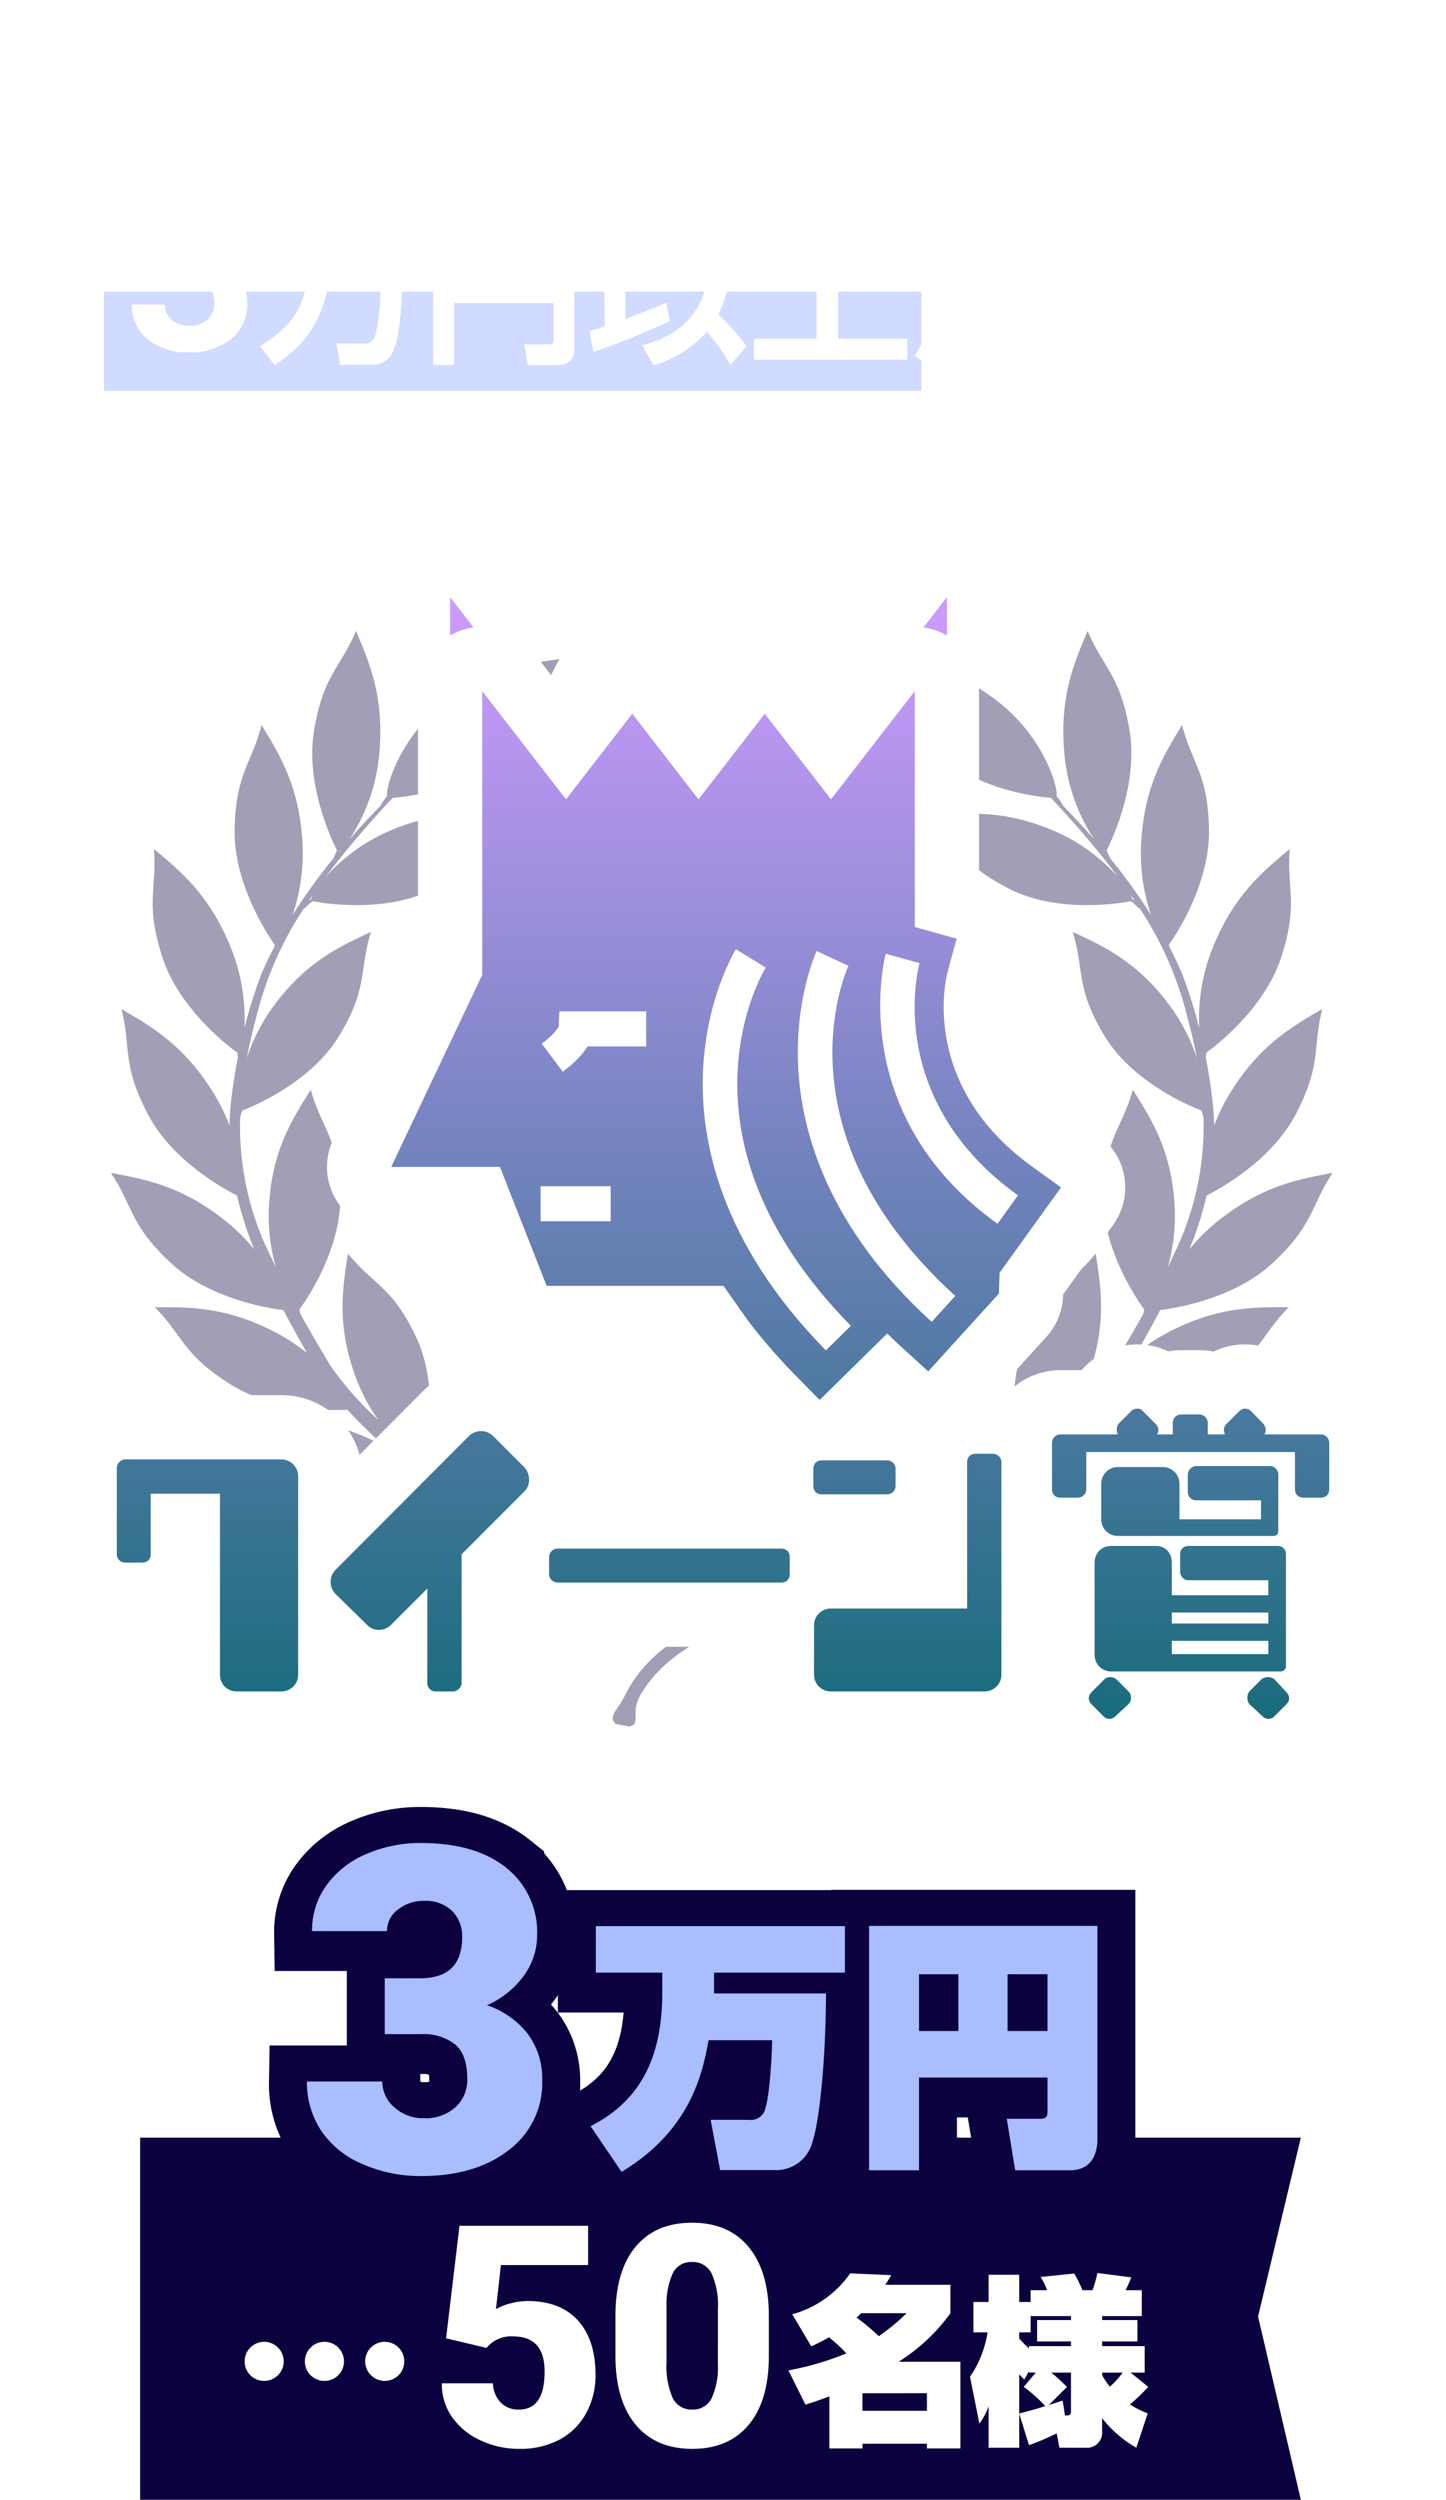
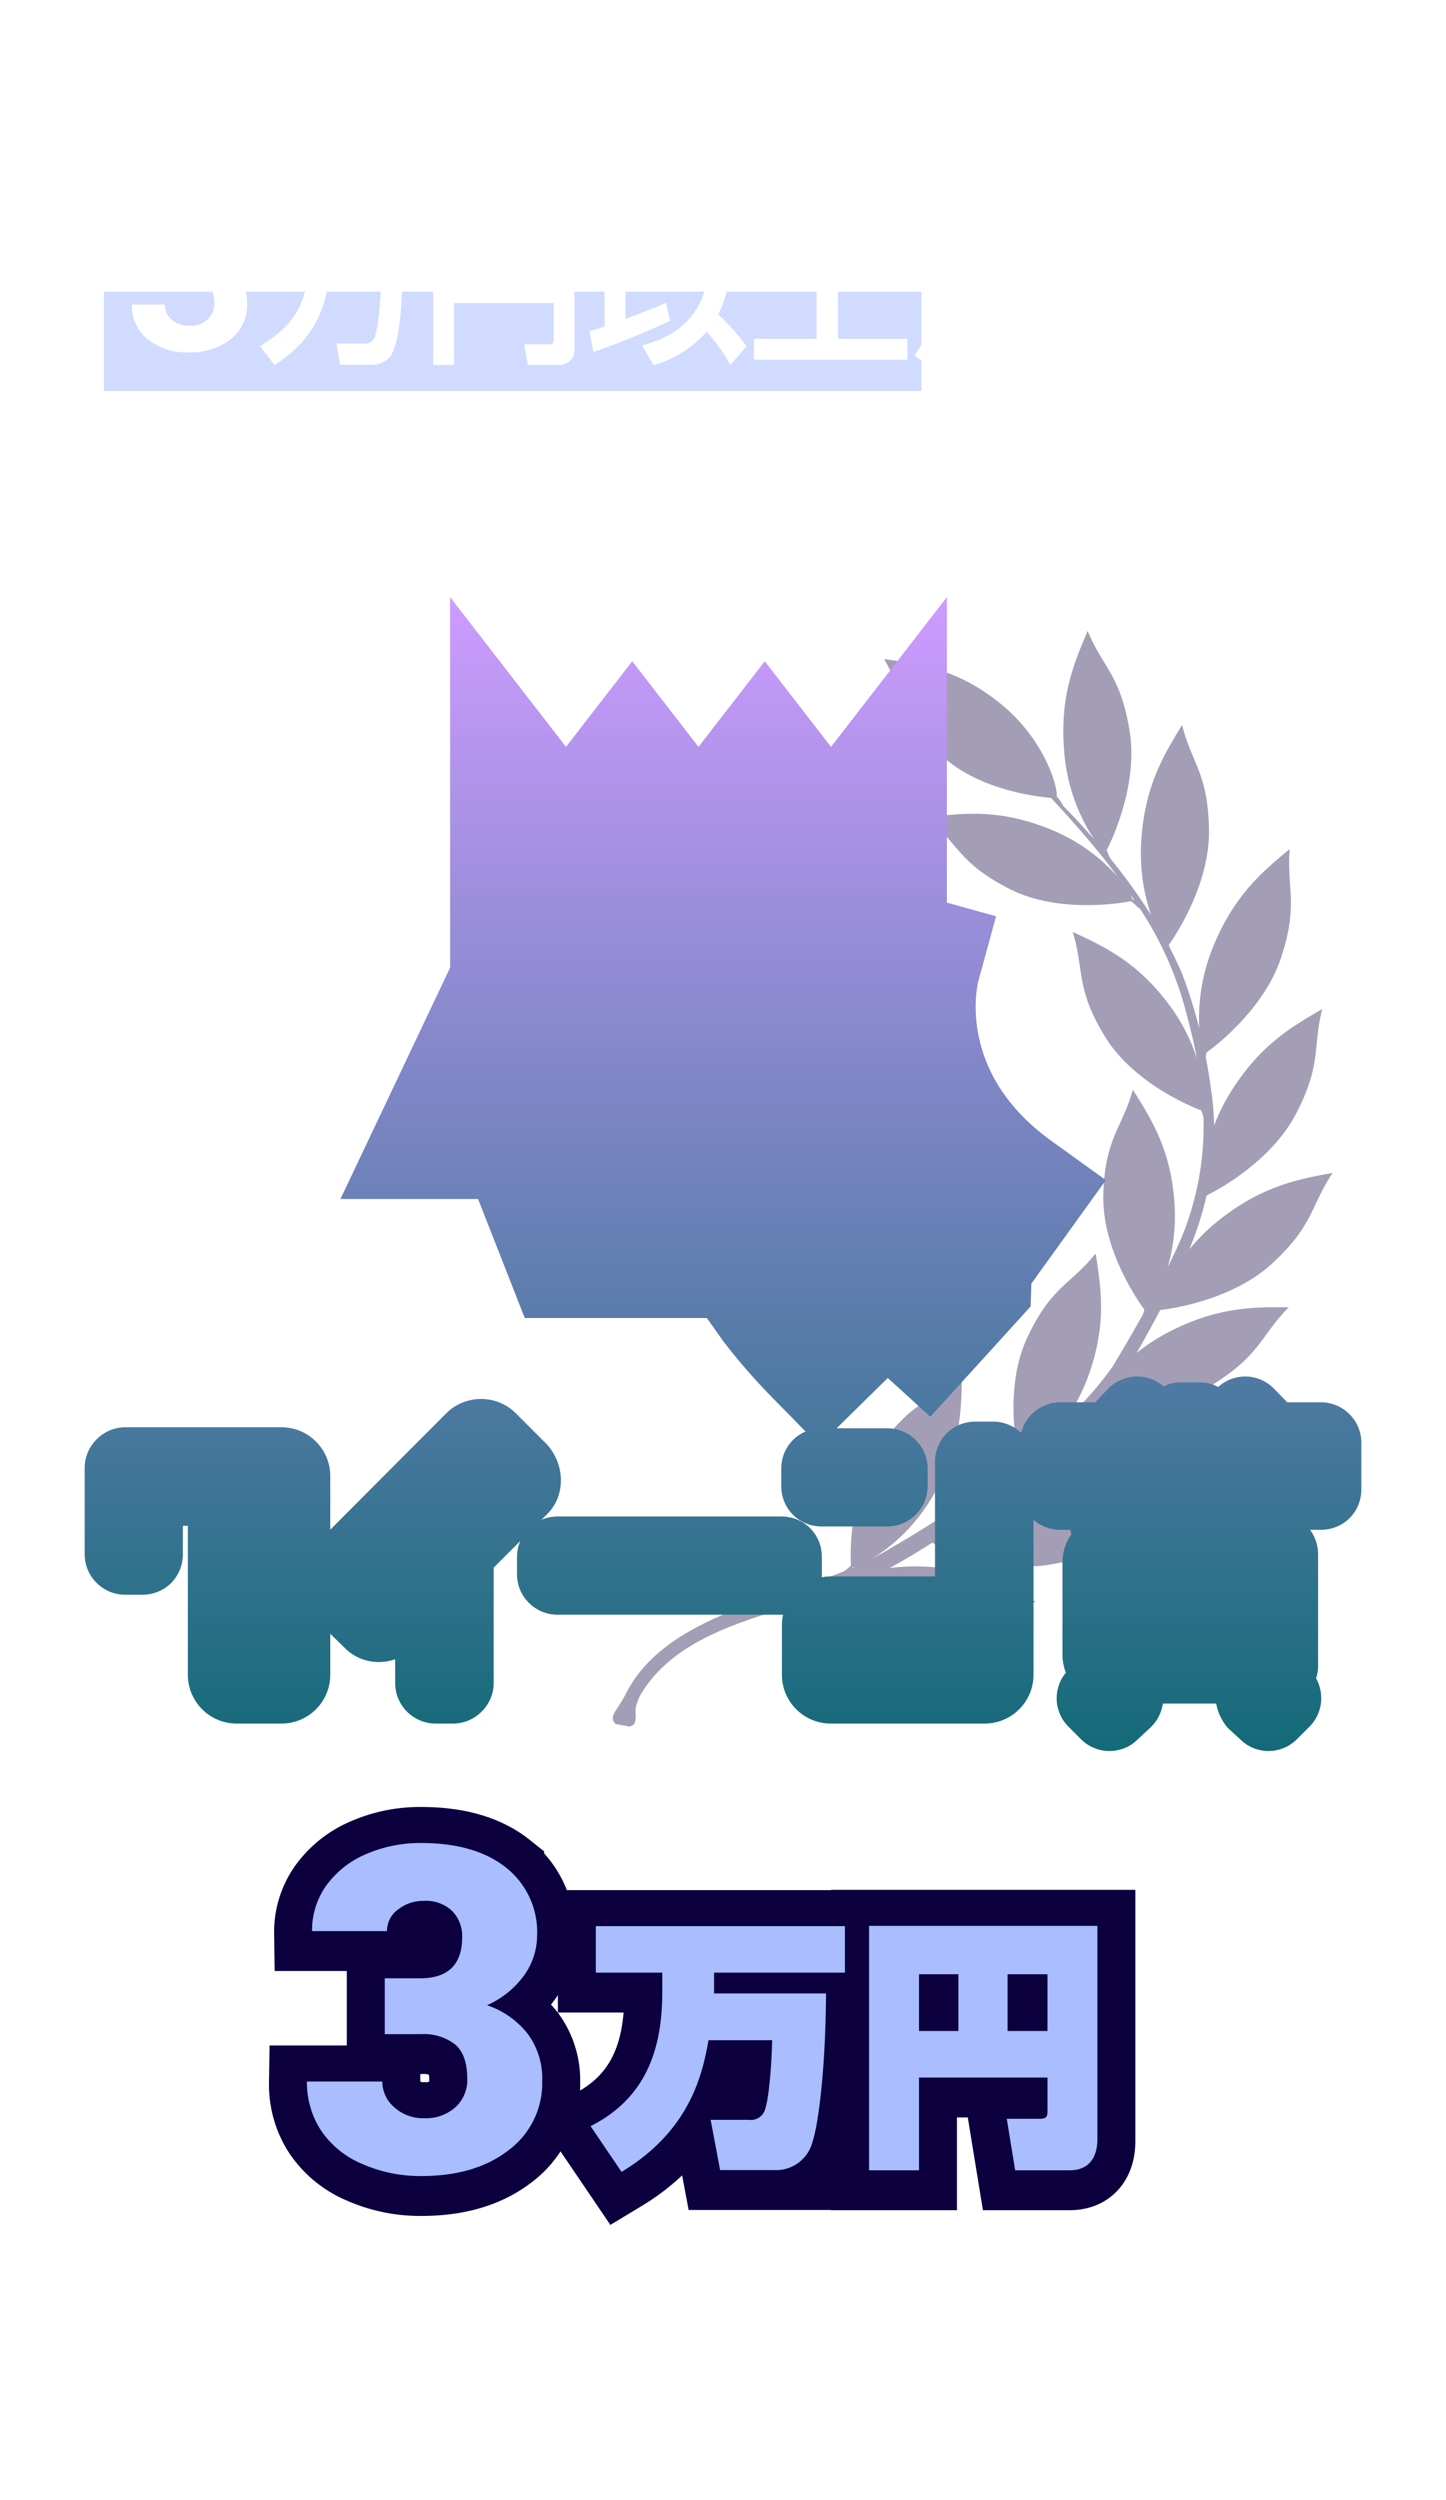
<svg xmlns="http://www.w3.org/2000/svg" width="247.651" height="428" viewBox="0 0 247.651 428">
  <defs>
    <linearGradient id="linear-gradient" x1="0.5" x2="0.5" y2="1" gradientUnits="objectBoundingBox">
      <stop offset="0" stop-color="#cd9bff" />
      <stop offset="1" stop-color="#146a78" />
    </linearGradient>
    <filter id="合体_5" x="0" y="98.328" width="247.651" height="215.976" filterUnits="userSpaceOnUse">
      <feOffset dy="3" input="SourceAlpha" />
      <feGaussianBlur stdDeviation="3" result="blur" />
      <feFlood flood-opacity="0.161" />
      <feComposite operator="in" in2="blur" />
      <feComposite in="SourceGraphic" />
    </filter>
  </defs>
  <g id="pre3" transform="translate(1083.811 -1868.643)">
    <rect id="長方形_43" data-name="長方形 43" width="140" height="17" transform="translate(-1066 1918.583)" fill="#a9bdff" opacity="0.54" />
    <path id="パス_634" data-name="パス 634" d="M-39.9-15.232a31.913,31.913,0,0,0,4.34-2.212,24.99,24.99,0,0,0,3.752,3,61.055,61.055,0,0,1-9.828,2.128l1.12,3.416a62.89,62.89,0,0,0,12.6-3.388,42.41,42.41,0,0,0,12.348,3.36l1.2-3.416A35.529,35.529,0,0,1-23.94-14.28a22.736,22.736,0,0,0,5.6-4.816v-3.08H-29.932c.28-.364.448-.588.952-1.316l-3.92-.448c-2.408,2.688-4.676,4.088-8.652,5.628ZM-23.044-19.1A13.821,13.821,0,0,1-27.776-15.9,25.926,25.926,0,0,1-32.62-19.1ZM-38.192-9.128V2.632h3.528v-1.2h13.356v1.2h3.5V-9.128ZM-21.308-6.1v4.4H-34.664V-6.1ZM-4.34-13.888H11.536v-9.1H-4.34ZM8.26-20.72v1.484H-1.092V-20.72Zm0,3.248v1.512H-1.092v-1.512ZM.364-6.1A16.269,16.269,0,0,1-7.252-1.932L-5.964.5A16.339,16.339,0,0,0,3.556-6.1H5.208A15.455,15.455,0,0,1-2.8.5L-.784,2.828A16.433,16.433,0,0,0,8.064-6.1H9.24A41.515,41.515,0,0,1,8.876-1.68c-.112.644-.224,1.12-1.12,1.12H4.424l.5,3.052H8.96A2.471,2.471,0,0,0,11.648.868c.784-1.792.9-9.408.9-9.576H1.036c.364-.5.532-.812.868-1.344h11.34v-2.632H-5.6v2.632h4.34a10.438,10.438,0,0,1-4.228,3.36l-.084-1.316a16.111,16.111,0,0,1-1.848.756v-7.364h1.848v-3.332H-7.42V-23.8h-3.332v5.852h-2.52v3.332h2.52V-6.16c-1.26.392-2.016.56-2.856.756l.364,3.64A72.239,72.239,0,0,0-5.656-4.592l.476.756A14.259,14.259,0,0,0-1.484-6.1ZM36.68-10.836A21.908,21.908,0,0,0,34.1-14.924L31.92-13.776a32.725,32.725,0,0,1,2.52,4.2Zm3.668-1.932a20.3,20.3,0,0,0-2.548-3.78L35.588-15.4a26.653,26.653,0,0,1,2.576,3.976Zm-.364-9.016c-2.856.112-15.68.588-18.088.728-2.072.112-4.312.252-6.188.252l.14,3.92c1.764-.168,10.416-.9,12.376-1.064-6.664,4.256-7.168,8.9-7.168,10.724A7.633,7.633,0,0,0,25.4-.56C27.972.7,30.828,1.288,36.96,1.316l.532-4C25.844-2.3,24.92-5.572,24.92-7.728c0-3.5,3.052-6.44,4.648-7.672A11.947,11.947,0,0,1,36.6-18.088c1.036-.028,2.856.028,3.5.028ZM-87.8,19.281h3.008a4.238,4.238,0,0,0,3.184-1.074,3.936,3.936,0,0,0,1.035-2.852A3.48,3.48,0,0,0-81.6,12.68a3.974,3.974,0,0,0-2.822-.957,4.165,4.165,0,0,0-2.715.889,2.842,2.842,0,0,0-1.094,2.314h-5.645a6.942,6.942,0,0,1,1.2-3.994,8,8,0,0,1,3.359-2.764,11.212,11.212,0,0,1,4.756-1,10.633,10.633,0,0,1,7.07,2.158,7.364,7.364,0,0,1,2.559,5.947,5.984,5.984,0,0,1-1.191,3.594,7.74,7.74,0,0,1-3.125,2.52,7.066,7.066,0,0,1,3.584,2.578,6.993,6.993,0,0,1,1.182,4.063,7.486,7.486,0,0,1-2.764,6.074,11.112,11.112,0,0,1-7.314,2.285,10.536,10.536,0,0,1-6.963-2.246,7.335,7.335,0,0,1-2.705-5.937h5.645a3.27,3.27,0,0,0,1.2,2.617A4.426,4.426,0,0,0-84.42,31.84a4.447,4.447,0,0,0,3.154-1.064,3.675,3.675,0,0,0,1.143-2.822q0-4.258-4.687-4.258H-87.8Zm36.217,4.707c-.056,6.72-.952,9.464-1.008,9.66a1.747,1.747,0,0,1-1.848,1.232H-59.2l.644,3.64h5.432a3.845,3.845,0,0,0,3.836-2.828C-47.941,32.136-47.857,23.54-47.8,20.6H-60.317c0-.392.028-.784.028-1.372v-2.8h14.9V12.984H-71.741v3.444h7.784v2.8c0,8.092-1.652,11.984-8.316,16.1l2.492,3.248c3.976-2.632,8.288-6.524,9.268-14.588Zm29.6,10.22c0,.448-.14.812-.868.812h-4.172l.616,3.528h5.292a2.563,2.563,0,0,0,2.688-2.716V12.984H-42.621V38.548h3.584V27.964h17.052ZM-39.037,16.316h6.748v8.428h-6.748Zm10.248,0h6.8v8.428h-6.8ZM8.647,12.788l-3.78-.028-.084,5.852C4.7,23.512,4.447,32.36-6.865,35.188L-4.877,38.6a19.3,19.3,0,0,0,9.1-5.74,32.909,32.909,0,0,1,4.06,5.656l2.772-3.164A39.385,39.385,0,0,0,6.211,29.9,24.224,24.224,0,0,0,8.535,19.032ZM-15.181,36.336a139.7,139.7,0,0,0,13.1-5.32l-.644-3.136c-1.68.784-2.212.98-6.944,2.772L-9.749,12.62l-3.64.056.14,19.292c-1.456.476-1.876.588-2.6.784Zm7.9-20.664a41.811,41.811,0,0,1,5.6,7.476l3.136-2.38a38.738,38.738,0,0,0-5.992-7.252ZM23.039,12.2V34.068H12.315v3.584H38.607V34.068h-11.9V23.708H36.955V20.1H26.707V12.2ZM50.507,33.872V38.6h3.108V33.872h8.512V35.02c0,.2-.028.588-.672.588H58.6l.364,3h3.752c1.708,0,2.464-.784,2.464-2.436v-2.3h1.428V31.436H65.179v-7H59.327v-1.12h7.28V20.852h-3.78V19.48h2.352V17.352H62.827V16.064h3.192v-2.52H62.827V12.116H59.775v1.428H55.967V12.116h-3v1.428H49.863v2.52h3.108v1.288H50.647V19.48h2.324v1.372H49.219v2.464h7.112v1.12H50.507v7H49.219v2.436ZM41.1,31.828h7.616V12.816H41.1ZM56.331,26.62v1.4H53.615v-1.4Zm5.8,0v1.4h-2.8v-1.4Zm-5.8,3.36v1.456H53.615V29.98Zm5.8,0v1.456h-2.8V29.98ZM46.083,20.992v2.464H43.955V20.992Zm0-5.04V18.3H43.955V15.952Zm0,10.248v2.52H43.955V26.2ZM59.775,16.064v1.288H55.967V16.064Zm0,3.416v1.372H55.967V19.48ZM41.995,32.136a12.183,12.183,0,0,1-2.184,4.788l2.436,1.82a16.675,16.675,0,0,0,2.324-5.572Zm3.3,1.092a18.778,18.778,0,0,1,1.932,4.788l2.548-1.064a18.87,18.87,0,0,0-2.072-4.62Zm27.048-16.6h7.364a18.476,18.476,0,0,1-2.94,10.5,19.734,19.734,0,0,1-8.876,7.98l2.352,3.388A22.867,22.867,0,0,0,81.391,24.8c1.82,5.684,5.04,10.024,11.2,13.692L95,34.992C85.451,30.064,83.155,22.84,83.351,13.068h-11Z" transform="translate(-967 1892.583)" fill="#fff" />
    <g id="グループ_103" data-name="グループ 103" transform="translate(-1064.811 1976.669)" opacity="0.38">
      <path id="合体_7" data-name="合体 7" d="M.524,187.155c-.878-.818-.439-1.424-.207-2.029a30.309,30.309,0,0,0,2.042-3.355c3.757-7.334,11.472-11.363,18.8-14.274,6.108-2.427,12.43-4.064,18.445-6.491a7.678,7.678,0,0,0,1.192-1c-.092-1.705-.447-12.557,4.929-20.294,5.539-7.971,8.941-7.729,14.08-12.236-.1,6.165-.229,12.421-4.915,20.531a30.975,30.975,0,0,1-10.181,10.673q1.444-.751,2.848-1.612a163.986,163.986,0,0,0,22.049-15.147c-.386-1.664-2.609-12.291,1.349-20.84,4.079-8.809,7.471-9.157,11.754-14.484.964,6.09,1.92,12.273-1.294,21.071a31.662,31.662,0,0,1-3.884,7.4,56.531,56.531,0,0,0,8.116-9.17c1.748-2.915,3.5-5.9,5.187-8.919a8,8,0,0,0,.2-.8c-1.013-1.375-7.264-10.253-7.014-19.671.257-9.7,3.234-11.367,5.057-17.955,3.3,5.21,6.624,10.51,7.156,19.861a31.651,31.651,0,0,1-1.185,10.543q.431-.883.846-1.767a49.988,49.988,0,0,0,5.282-23.842,7.8,7.8,0,0,0-.384-1.245c-1.6-.607-11.659-4.685-16.549-12.738-5.039-8.3-3.438-11.307-5.472-17.833,5.593,2.595,11.26,5.248,16.772,12.82a31.664,31.664,0,0,1,4.494,8.8c-.446-2.369-1.011-4.779-1.679-7.249A59.482,59.482,0,0,0,90.2,47.42a.927.927,0,0,1-.17.021,7.626,7.626,0,0,0-1.271-1.17c-1.676.327-12.376,2.173-20.78-2.086C59.325,39.8,59.1,36.394,53.925,31.924c6.12-.748,12.334-1.484,21.012,2.039a31.145,31.145,0,0,1,11.635,8.214c-3.126-4.21-6.572-8.2-10.047-12.015l-.007,0,0-.01-.238-.261q-.614-.655-1.234-1.306c-2.964-.253-12.824-1.527-19.022-7.535C49.047,14.291,50,10.752,46.474,4.824c6.26.84,12.609,1.715,19.9,7.594,7.474,6.026,9.865,14.153,9.661,15.908a7.821,7.821,0,0,1,1.114,1.619c1.813,1.858,3.585,3.766,5.3,5.727a31.721,31.721,0,0,1-5.134-15.048C76.544,11.289,78.949,5.6,81.337,0c2.606,6.285,5.627,7.538,7.185,17.118,1.512,9.3-3.152,18.92-3.916,20.417a7.954,7.954,0,0,0,.652,1.475,98.01,98.01,0,0,1,6.937,9.638A32.945,32.945,0,0,1,90.519,35.92c.6-9.347,3.811-14.625,6.991-19.815,1.661,6.6,4.466,8.279,4.609,17.983.139,9.418-5.88,18.257-6.855,19.626.024.138.052.282.086.432q1.156,2.219,2.151,4.507a86.42,86.42,0,0,1,2.949,9.362,32.5,32.5,0,0,1,2.477-14.183c3.591-8.65,8.335-12.608,13.021-16.492-.561,6.781,1.55,9.278-1.451,18.508C111.586,64.8,103.033,71.224,101.668,72.2a8.364,8.364,0,0,0-.091.833q.643,3.3,1.054,6.651a44.767,44.767,0,0,1,.362,4.987,33.285,33.285,0,0,1,2.922-5.851c4.99-7.926,10.329-11.034,15.6-14.077-1.689,6.591-.026,9.407-4.532,18-4.274,8.154-13.453,13.016-15.275,13.92a57.025,57.025,0,0,1-2.959,9.225,33.3,33.3,0,0,1,5.143-5.052c7.354-5.8,13.426-6.942,19.411-8.046-3.8,5.646-3.172,8.856-10.294,15.449-6.912,6.4-17.51,7.831-19.179,8.021q-.091.116-.185.243c-1.262,2.394-2.574,4.761-3.914,7.114a33.3,33.3,0,0,1,5.475-3.567c8.313-4.315,14.491-4.3,20.577-4.256-4.79,4.832-4.779,8.1-13.013,13.24-7.512,4.688-17.4,4.453-19.949,4.3a91.653,91.653,0,0,1-6.607,6.452,33.824,33.824,0,0,1,10.538-3.985c9.318-1.833,15.321-.071,21.229,1.685-6.04,3.328-6.964,6.5-16.44,9.151-9.2,2.574-19.415-1-21.009-1.6a8.063,8.063,0,0,0-1.5.885l-.059-.014q-2.8,2.218-5.693,4.32a33.31,33.31,0,0,1,7.868-1.559c9.34-.7,15.012,1.749,20.593,4.179-6.3,2.559-7.581,5.57-17.171,7.056-8.545,1.324-17.326-2.559-19.861-3.8-2.384,1.538-4.814,3.008-7.311,4.35a33.252,33.252,0,0,1,4.942-.28c9.365.169,14.786,3.131,20.117,6.068-6.514,1.964-8.064,4.844-17.751,5.435-9.4.574-18.51-5.03-19.922-5.94a7.9,7.9,0,0,0-1.629.545.993.993,0,0,1-.1-.052c-10.3,3.132-21.94,6.153-27.794,15.116a8.168,8.168,0,0,0-1.327,3.069c-.067.57.025,1.176-.017,1.722-.121.537.122,1.113-1.038,1.455Zm40.6-26.867-.119.138.454-.2A2.188,2.188,0,0,1,41.123,160.288ZM89,45.912c.125.08.252.163.378.248q-.342-.514-.692-1.023A3.463,3.463,0,0,1,89,45.912Zm-4.755-8.13-.034-.129a1.832,1.832,0,0,1-.184-.131Z" transform="translate(85.941)" fill="#0c003f" />
-       <path id="合体_8" data-name="合体 8" d="M119.384,186.14c-.043-.546.05-1.152-.017-1.722a8.168,8.168,0,0,0-1.327-3.069c-5.854-8.963-17.493-11.983-27.794-15.116a1,1,0,0,1-.1.052,7.9,7.9,0,0,0-1.629-.545c-1.412.91-10.52,6.514-19.922,5.94-9.687-.591-11.237-3.471-17.751-5.435,5.331-2.937,10.753-5.9,20.117-6.068a33.255,33.255,0,0,1,4.942.28c-2.5-1.342-4.926-2.812-7.311-4.35-2.535,1.246-11.316,5.129-19.861,3.8-9.591-1.486-10.867-4.5-17.171-7.056,5.58-2.43,11.253-4.878,20.593-4.179a33.32,33.32,0,0,1,7.868,1.559q-2.888-2.1-5.693-4.32l-.059.014a8.073,8.073,0,0,0-1.5-.885c-1.593.6-11.812,4.175-21.009,1.6-9.476-2.653-10.4-5.823-16.44-9.151,5.908-1.756,11.912-3.518,21.23-1.685a33.827,33.827,0,0,1,10.538,3.985,91.653,91.653,0,0,1-6.607-6.452c-2.549.151-12.436.386-19.949-4.3C12.3,123.9,12.31,120.632,7.52,115.8c6.086-.04,12.264-.059,20.577,4.256a33.3,33.3,0,0,1,5.475,3.567c-1.34-2.353-2.652-4.72-3.914-7.114q-.093-.127-.185-.243c-1.669-.19-12.267-1.622-19.179-8.021C3.172,101.652,3.8,98.442,0,92.8c5.986,1.1,12.057,2.246,19.411,8.046a33.314,33.314,0,0,1,5.142,5.052A57.043,57.043,0,0,1,21.6,96.669c-1.823-.9-11-5.766-15.275-13.92-4.505-8.6-2.842-11.412-4.531-18C7.06,67.79,12.4,70.9,17.389,78.824a33.292,33.292,0,0,1,2.922,5.851,44.77,44.77,0,0,1,.362-4.987q.413-3.351,1.054-6.651a8.333,8.333,0,0,0-.091-.833c-1.365-.98-9.918-7.4-12.831-16.357-3-9.23-.89-11.727-1.451-18.508,4.687,3.883,9.43,7.841,13.021,16.492a32.5,32.5,0,0,1,2.477,14.184,86.439,86.439,0,0,1,2.95-9.363q.992-2.288,2.151-4.507c.034-.149.062-.294.086-.432-.975-1.369-6.993-10.208-6.855-19.626.143-9.7,2.948-11.385,4.609-17.983,3.18,5.19,6.389,10.469,6.991,19.815a32.945,32.945,0,0,1-1.675,12.727,98.032,98.032,0,0,1,6.937-9.638,7.963,7.963,0,0,0,.652-1.474c-.764-1.5-5.428-11.12-3.916-20.417C36.34,7.538,39.361,6.285,41.967,0c2.388,5.6,4.793,11.289,4.024,20.624a31.718,31.718,0,0,1-5.134,15.049c1.712-1.961,3.484-3.869,5.3-5.727a7.822,7.822,0,0,1,1.114-1.619c-.2-1.755,2.187-9.882,9.661-15.908,7.292-5.879,13.64-6.754,19.9-7.594-3.526,5.927-2.573,9.467-9.547,16.226-6.2,6.007-16.058,7.282-19.022,7.535q-.62.65-1.234,1.306l-.238.261,0,.01-.007,0C43.3,33.979,39.857,37.968,36.73,42.179a31.142,31.142,0,0,1,11.636-8.216c8.678-3.523,14.892-2.787,21.012-2.039-5.172,4.469-5.4,7.872-14.059,12.26-8.4,4.259-19.1,2.413-20.779,2.086a7.622,7.622,0,0,0-1.271,1.17.926.926,0,0,1-.17-.021,59.483,59.483,0,0,0-8.154,18.49c-.668,2.469-1.233,4.881-1.679,7.249a31.672,31.672,0,0,1,4.494-8.8c5.512-7.572,11.179-10.226,16.772-12.82C42.5,58.062,44.1,61.072,39.06,69.369,34.169,77.422,24.106,81.5,22.51,82.107a7.8,7.8,0,0,0-.384,1.245,50,50,0,0,0,5.281,23.842q.415.884.846,1.768a31.643,31.643,0,0,1-1.185-10.543c.533-9.351,3.859-14.651,7.156-19.861,1.824,6.588,4.8,8.251,5.057,17.955.249,9.418-6,18.3-7.014,19.671a8,8,0,0,0,.2.8c1.684,3.021,3.439,6,5.187,8.919a56.531,56.531,0,0,0,8.117,9.17,31.665,31.665,0,0,1-3.884-7.4c-3.214-8.8-2.258-14.981-1.294-21.071,4.284,5.327,7.675,5.676,11.754,14.484,3.958,8.548,1.735,19.174,1.349,20.84a163.993,163.993,0,0,0,22.049,15.147c.935.577,1.885,1.111,2.849,1.612A30.978,30.978,0,0,1,68.408,148c-4.685-8.11-4.812-14.366-4.915-20.531,5.139,4.507,8.541,4.264,14.08,12.236C82.949,147.445,82.6,158.3,82.5,160a7.684,7.684,0,0,0,1.193,1c6.015,2.427,12.337,4.063,18.445,6.49,7.333,2.912,15.047,6.941,18.8,14.274a30.367,30.367,0,0,0,2.042,3.355c.232.6.671,1.211-.207,2.029l-2.357.44C119.262,187.253,119.506,186.677,119.384,186.14ZM82.3,160.426l-.119-.138a2.19,2.19,0,0,1-.335-.059ZM33.923,46.16c.126-.085.253-.168.378-.248a3.466,3.466,0,0,1,.314-.775Q34.266,45.647,33.923,46.16Zm5.167-8.508-.034.129.218-.261A1.833,1.833,0,0,1,39.09,37.652Z" fill="#0c003f" />
    </g>
    <g transform="matrix(1, 0, 0, 1, -1083.81, 1868.64)" filter="url(#合体_5)">
      <g id="合体_5-2" data-name="合体 5" transform="translate(20 115.33)" stroke-linecap="round" stroke-linejoin="round" stroke-miterlimit="10" fill="url(#linear-gradient)">
        <path d="M 197.248 181.475 C 195.413 181.475 193.679 180.752 192.365 179.44 L 190.236 177.477 C 189.162 176.174 188.528 174.753 188.296 173.353 L 179.154 173.353 C 178.947 174.807 178.287 176.208 177.172 177.325 L 174.735 179.585 C 173.571 180.752 171.837 181.475 170.002 181.475 C 168.165 181.475 166.43 180.751 165.116 179.437 L 163.007 177.328 C 161.692 176.013 160.968 174.278 160.968 172.441 C 160.968 170.832 161.524 169.3 162.546 168.062 C 162.172 167.114 161.966 166.082 161.966 165.002 L 161.966 149.214 C 161.966 147.378 162.53 145.698 163.498 144.334 C 163.421 144.093 163.355 143.848 163.3 143.599 L 161.595 143.599 C 159.819 143.599 158.219 142.963 157.006 141.901 L 157.006 168.422 C 157.006 173.027 153.26 176.773 148.656 176.773 L 122.265 176.773 C 117.661 176.773 113.915 173.027 113.915 168.422 L 113.915 159.93 C 113.915 159.312 113.982 158.709 114.11 158.128 C 114.017 158.132 113.923 158.134 113.828 158.134 L 75.468 158.134 C 71.649 158.134 68.543 155.027 68.543 151.209 L 68.543 148.244 C 68.543 147.276 68.743 146.353 69.104 145.514 L 64.552 150.067 L 64.552 169.848 C 64.552 173.602 61.381 176.773 57.627 176.773 L 54.606 176.773 C 50.787 176.773 47.681 173.666 47.681 169.848 L 47.681 165.76 C 46.783 166.08 45.839 166.242 44.873 166.242 C 42.618 166.242 40.452 165.32 38.929 163.713 L 36.564 161.4 L 36.564 168.422 C 36.564 173.027 32.819 176.773 28.215 176.773 L 20.52 176.773 C 15.916 176.773 12.17 173.027 12.17 168.422 L 12.17 142.915 L 11.314 142.915 L 11.314 147.789 C 11.314 151.672 8.272 154.714 4.388 154.714 L 1.425 154.714 C -2.394 154.714 -5.5 151.607 -5.5 147.789 L -5.5 132.969 C -5.5 129.215 -2.329 126.044 1.425 126.044 L 28.215 126.044 C 32.819 126.044 36.564 129.79 36.564 134.393 L 36.564 143.575 L 56.411 123.669 C 58.008 122.074 60.128 121.199 62.386 121.199 C 64.645 121.199 66.764 122.074 68.355 123.663 L 73.771 129.08 C 76.895 132.728 76.759 137.861 73.769 140.849 L 72.737 141.881 C 73.575 141.52 74.499 141.32 75.468 141.32 L 113.828 141.32 C 117.712 141.32 120.754 144.361 120.754 148.244 L 120.754 151.209 C 120.754 151.381 120.748 151.551 120.736 151.72 C 121.232 151.628 121.743 151.58 122.265 151.58 L 140.134 151.58 L 140.134 131.999 C 140.134 128.116 143.176 125.075 147.06 125.075 L 150.08 125.075 C 151.94 125.075 153.631 125.811 154.877 127.009 C 155.631 124.002 158.357 121.769 161.595 121.769 L 167.564 121.769 L 169.847 119.389 C 171.142 118.094 172.939 117.351 174.776 117.351 C 176.467 117.351 178.053 117.957 179.267 119.042 C 180.18 118.598 181.205 118.349 182.286 118.349 L 185.421 118.349 C 186.579 118.349 187.673 118.635 188.633 119.14 C 189.913 117.984 191.541 117.351 193.258 117.351 C 195.093 117.351 196.828 118.074 198.142 119.386 L 200.306 121.608 C 200.349 121.662 200.392 121.715 200.434 121.769 L 206.226 121.769 C 210.044 121.769 213.151 124.875 213.151 128.694 L 213.151 136.674 C 213.151 140.557 210.109 143.599 206.226 143.599 L 204.43 143.599 L 204.43 143.685 C 205.257 144.826 205.741 146.241 205.741 147.789 L 205.741 166.998 C 205.741 167.705 205.618 168.389 205.394 169.031 C 205.958 170.027 206.282 171.211 206.282 172.441 C 206.282 174.278 205.558 176.013 204.244 177.328 L 202.135 179.437 C 200.82 180.751 199.085 181.475 197.248 181.475 Z M 131.954 143.029 L 120.726 143.029 C 116.843 143.029 113.8 139.987 113.8 136.103 L 113.8 133.14 C 113.8 130.241 115.496 127.811 117.971 126.766 L 116.451 125.22 L 112.245 120.941 C 109.189 117.83 106.337 114.544 103.767 111.173 L 101.058 107.339 L 73.625 107.339 L 69.875 107.339 L 68.505 103.85 L 61.875 86.965 L 47 86.965 L 38.305 86.965 L 42.03 79.109 L 57.087 47.353 L 57.087 -4.57763690064894e-06 L 57.087 -16.089 L 66.936 -3.367 L 76.934 9.548 L 83.932 0.509 L 88.281 -5.109 L 92.63 0.509 L 99.628 9.548 L 106.626 0.509 L 110.975 -5.109 L 115.324 0.509 L 122.323 9.548 L 132.32 -3.367 L 142.17 -16.09 L 142.17 -4.57763690064894e-06 L 142.17 36.214 L 145.319 37.091 L 150.594 38.559 L 149.149 43.84 L 147.571 49.611 C 147.411 50.22 143.685 65.22 160.059 77.009 L 164.928 80.514 L 169.392 83.728 L 166.178 88.192 L 156.639 101.44 L 156.576 103.334 L 156.51 105.356 L 155.149 106.853 L 143.044 120.172 L 139.344 124.242 L 135.274 120.542 L 132.043 117.606 L 124.229 125.287 L 123.284 126.215 L 131.954 126.215 C 135.773 126.215 138.88 129.321 138.88 133.14 L 138.88 136.103 C 138.88 139.922 135.773 143.029 131.954 143.029 Z" stroke="none" />
-         <path d="M 197.248 175.975 C 197.605 175.975 197.961 175.833 198.246 175.548 L 200.354 173.439 C 200.925 172.868 200.925 172.013 200.354 171.444 L 198.246 169.164 C 197.676 168.708 196.65 168.708 196.079 169.164 L 193.971 171.273 C 193.514 171.842 193.514 172.868 193.971 173.439 L 196.25 175.548 C 196.536 175.833 196.892 175.975 197.248 175.975 M 170.002 175.975 C 170.358 175.975 170.715 175.833 171 175.548 L 173.28 173.439 C 173.849 172.868 173.849 171.842 173.28 171.273 L 171.171 169.164 C 170.6 168.708 169.574 168.708 169.176 169.164 L 166.896 171.444 C 166.325 172.013 166.325 172.868 166.896 173.439 L 169.005 175.548 C 169.29 175.833 169.646 175.975 170.002 175.975 M 148.656 171.273 C 150.195 171.273 151.506 170.019 151.506 168.422 L 151.506 131.999 C 151.506 131.144 150.764 130.575 150.08 130.575 L 147.06 130.575 C 146.205 130.575 145.634 131.144 145.634 131.999 L 145.634 157.08 L 122.265 157.08 C 120.726 157.08 119.415 158.333 119.415 159.93 L 119.415 168.422 C 119.415 170.019 120.726 171.273 122.265 171.273 L 148.656 171.273 M 57.627 171.273 C 58.311 171.273 59.052 170.589 59.052 169.848 L 59.052 147.789 L 69.881 136.958 C 70.851 135.99 70.851 134.109 69.881 132.969 L 64.467 127.553 C 63.327 126.414 61.446 126.414 60.305 127.553 L 37.391 150.525 C 36.365 151.664 36.365 153.374 37.391 154.515 L 42.921 159.93 C 43.947 161.013 45.77 161.013 46.911 159.93 L 53.181 153.66 L 53.181 169.848 C 53.181 170.589 53.751 171.273 54.606 171.273 L 57.627 171.273 M 28.215 171.273 C 29.754 171.273 31.064 170.019 31.064 168.422 L 31.064 134.393 C 31.064 132.854 29.754 131.544 28.215 131.544 L 1.425 131.544 C 0.684 131.544 -2.052066156466026e-05 132.285 -2.052066156466026e-05 132.969 L -2.052066156466026e-05 147.789 C -2.052066156466026e-05 148.644 0.684 149.214 1.425 149.214 L 4.388 149.214 C 5.243 149.214 5.814 148.644 5.814 147.789 L 5.814 137.415 L 17.67 137.415 L 17.67 168.422 C 17.67 170.019 18.923 171.273 20.52 171.273 L 28.215 171.273 M 199.386 167.853 C 199.785 167.853 200.241 167.454 200.241 166.998 L 200.241 147.789 C 200.241 146.934 199.67 146.363 198.815 146.363 L 183.54 146.363 C 182.685 146.363 182.115 146.934 182.115 147.789 L 182.115 150.809 C 182.115 151.493 182.685 152.235 183.54 152.235 L 197.22 152.235 L 197.22 154.8 L 180.689 154.8 L 180.689 149.214 C 180.689 147.504 179.55 146.363 178.011 146.363 L 170.316 146.363 C 168.719 146.363 167.466 147.504 167.466 149.214 L 167.466 165.002 C 167.466 166.599 168.719 167.853 170.316 167.853 L 199.386 167.853 M 180.689 162.608 L 197.22 162.608 L 197.22 164.889 L 180.689 164.889 L 180.689 162.608 M 180.689 157.764 L 197.22 157.764 L 197.22 159.645 L 180.689 159.645 L 180.689 157.764 M 113.828 152.634 C 114.683 152.634 115.254 152.064 115.254 151.209 L 115.254 148.244 C 115.254 147.389 114.683 146.82 113.828 146.82 L 75.468 146.82 C 74.784 146.82 74.043 147.389 74.043 148.244 L 74.043 151.209 C 74.043 152.064 74.784 152.634 75.468 152.634 L 113.828 152.634 M 198.075 144.653 C 198.644 144.653 198.93 144.369 198.93 143.798 L 198.93 134.109 C 198.93 133.425 198.36 132.683 197.505 132.683 L 184.851 132.683 C 184.109 132.683 183.425 133.425 183.425 134.109 L 183.425 137.129 C 183.425 137.984 184.109 138.555 184.851 138.555 L 195.966 138.555 L 195.966 141.804 L 182.001 141.804 L 182.001 135.705 C 182.001 134.109 180.689 132.854 179.15 132.854 L 171.455 132.854 C 169.86 132.854 168.606 134.109 168.606 135.705 L 168.606 141.804 C 168.606 143.4 169.86 144.653 171.455 144.653 L 198.075 144.653 M 206.226 138.099 C 207.081 138.099 207.651 137.529 207.651 136.674 L 207.651 128.694 C 207.651 128.01 207.081 127.269 206.226 127.269 L 196.536 127.269 C 196.934 126.698 196.821 126.014 196.365 125.445 L 194.256 123.278 C 193.685 122.709 192.83 122.709 192.261 123.278 L 189.981 125.559 C 189.525 126.014 189.525 126.698 189.81 127.269 L 186.845 127.269 L 186.845 125.274 C 186.845 124.419 186.105 123.849 185.421 123.849 L 182.286 123.849 C 181.544 123.849 180.86 124.419 180.86 125.274 L 180.86 127.269 L 178.124 127.269 C 178.581 126.698 178.41 126.014 178.011 125.559 L 175.73 123.278 C 175.275 122.709 174.306 122.709 173.736 123.278 L 171.57 125.445 C 171.171 126.014 171.171 126.698 171.455 127.269 L 161.595 127.269 C 160.74 127.269 160.169 128.01 160.169 128.694 L 160.169 136.674 C 160.169 137.529 160.74 138.099 161.595 138.099 L 164.615 138.099 C 165.299 138.099 166.041 137.529 166.041 136.674 L 166.041 130.289 L 201.78 130.289 L 201.78 136.674 C 201.78 137.529 202.35 138.099 203.205 138.099 L 206.226 138.099 M 131.954 137.529 C 132.696 137.529 133.38 136.958 133.38 136.103 L 133.38 133.14 C 133.38 132.285 132.696 131.715 131.954 131.715 L 120.726 131.715 C 119.871 131.715 119.3 132.285 119.3 133.14 L 119.3 136.103 C 119.3 136.958 119.871 137.529 120.726 137.529 L 131.954 137.529 M 120.373 121.364 L 131.946 109.989 C 132.782 110.805 133.637 111.622 134.533 112.436 L 138.974 116.473 L 151.079 103.153 L 151.196 99.586 L 161.715 84.978 L 156.846 81.472 C 137.337 67.427 142.056 48.937 142.266 48.16 L 143.844 42.389 L 136.67 40.392 L 136.67 2.173815300920978e-05 L 122.323 18.533 L 110.975 3.875 L 99.628 18.533 L 88.281 3.875 L 76.935 18.533 L 62.587 2.173815300920978e-05 L 62.587 48.591 L 47 81.465 L 65.624 81.465 L 73.625 101.839 L 103.906 101.839 L 108.141 107.839 C 110.466 110.888 113.113 113.976 116.168 117.085 L 120.373 121.364 M 106.034 44.2 L 111.145 47.344 C 110.431 48.516 94.027 76.421 125.726 108.673 L 121.447 112.879 C 103.203 94.316 99.927 76.724 100.391 65.236 C 100.9 52.651 105.825 44.539 106.034 44.2 M 119.867 44.507 L 125.31 47.036 C 124.781 48.185 112.748 75.506 143.605 103.556 L 139.568 107.996 C 121.771 91.816 117.317 75.517 116.717 64.693 C 116.058 52.827 119.713 44.842 119.867 44.507 M 131.698 44.968 L 137.479 46.576 C 137.22 47.519 131.432 69.848 154.339 86.341 L 150.834 91.211 C 124.439 72.206 131.621 45.238 131.698 44.968 M 72.587 84.776 L 84.587 84.776 L 84.587 90.776 L 72.587 90.776 L 72.587 84.776 M 75.795 54.839 L 90.67 54.839 L 90.67 60.839 L 80.632 60.839 C 79.878 62.046 78.586 63.526 76.387 65.176 L 72.787 60.376 C 74.907 58.786 75.534 57.716 75.686 57.401 L 75.795 54.839 M 197.248 186.975 C 193.946 186.975 190.832 185.681 188.479 183.332 L 186.501 181.514 C 186.098 181.141 185.723 180.738 185.38 180.309 C 185.007 179.843 184.673 179.356 184.376 178.853 L 182.914 178.853 C 182.405 179.693 181.788 180.485 181.064 181.211 L 178.469 183.623 C 176.42 185.681 173.305 186.975 170.002 186.975 C 166.696 186.975 163.58 185.679 161.227 183.326 L 159.118 181.217 C 158.475 180.575 157.911 179.875 157.431 179.13 C 155.04 181.093 151.983 182.273 148.656 182.273 L 122.265 182.273 C 114.628 182.273 108.415 176.059 108.415 168.422 L 108.415 163.634 L 75.468 163.634 C 73.527 163.634 71.689 163.187 70.052 162.39 L 70.052 169.848 C 70.052 176.583 64.362 182.273 57.627 182.273 L 54.606 182.273 C 48.314 182.273 43.099 177.571 42.29 171.497 C 42.108 171.462 41.927 171.424 41.746 171.382 C 40.387 177.602 34.836 182.273 28.215 182.273 L 20.52 182.273 C 12.883 182.273 6.67 176.059 6.67 168.422 L 6.67 160.013 C 5.932 160.145 5.17 160.214 4.388 160.214 L 1.425 160.214 C -5.426 160.214 -11 154.64 -11 147.789 L -11 132.969 C -11 126.234 -5.31 120.544 1.425 120.544 L 28.215 120.544 C 34.594 120.544 39.98 124.879 41.581 130.759 L 52.517 119.785 C 55.159 117.145 58.659 115.699 62.386 115.699 C 66.113 115.699 69.614 117.145 72.242 119.772 L 77.66 125.191 C 80.426 128.416 81.681 132.211 81.537 135.82 L 108.3 135.82 L 108.3 133.14 C 108.3 130.726 108.956 128.493 110.102 126.606 L 108.323 124.796 C 105.106 121.521 102.102 118.061 99.394 114.508 L 98.213 112.839 L 73.625 112.839 C 69.101 112.839 65.039 110.07 63.386 105.86 L 58.126 92.465 L 47 92.465 C 43.228 92.465 39.72 90.533 37.704 87.346 C 35.687 84.158 35.445 80.16 37.06 76.753 L 51.587 46.115 L 51.587 2.173815300920978e-05 C 51.587 -4.704 54.578 -8.887 59.029 -10.409 C 63.48 -11.93 68.405 -10.453 71.285 -6.734 L 76.934 0.563 L 79.583 -2.858 C 81.666 -5.549 84.878 -7.125 88.281 -7.125 C 91.684 -7.125 94.896 -5.549 96.979 -2.858 L 99.628 0.564 L 102.277 -2.858 C 104.361 -5.549 107.572 -7.125 110.975 -7.125 C 114.379 -7.125 117.59 -5.549 119.674 -2.858 L 122.322 0.563 L 127.971 -6.734 C 130.851 -10.453 135.777 -11.93 140.228 -10.409 C 144.679 -8.887 147.67 -4.704 147.67 2.173815300920978e-05 L 147.67 32.075 C 152.965 34.033 155.971 39.749 154.454 45.291 L 152.876 51.062 C 152.613 52.167 150.381 63.264 163.273 72.545 L 168.142 76.051 C 170.51 77.756 172.103 80.331 172.572 83.211 C 173.041 86.09 172.346 89.038 170.641 91.406 L 162.081 103.295 L 162.074 103.514 C 161.988 106.124 160.976 108.619 159.219 110.552 L 150.989 119.608 C 151.62 119.653 152.239 119.747 152.841 119.884 C 155.089 117.651 158.184 116.269 161.595 116.269 L 165.189 116.269 L 165.958 115.5 C 168.278 113.181 171.491 111.851 174.776 111.851 C 176.651 111.851 178.459 112.266 180.087 113.044 C 180.801 112.916 181.536 112.849 182.286 112.849 L 185.421 112.849 C 186.255 112.849 187.069 112.932 187.857 113.089 C 189.523 112.279 191.359 111.851 193.258 111.851 C 196.561 111.851 199.676 113.145 202.028 115.494 L 202.783 116.269 L 206.226 116.269 C 213.077 116.269 218.651 121.843 218.651 128.694 L 218.651 136.674 C 218.651 141.847 215.642 146.188 211.241 148.08 L 211.241 166.998 C 211.241 167.499 211.21 167.994 211.149 168.479 C 211.558 169.724 211.782 171.066 211.782 172.441 C 211.782 175.747 210.486 178.864 208.133 181.217 L 206.024 183.326 C 203.671 185.679 200.554 186.975 197.248 186.975 Z" stroke="none" fill="#fff" />
      </g>
    </g>
    <g id="グループ_261" data-name="グループ 261" transform="translate(-1059.811 2184.203)">
-       <path id="パス_541" data-name="パス 541" d="M0,0H198.789l-7.325,30.624L198.789,62H0Z" transform="translate(0 50.44)" fill="#0c003f" />
      <path id="パス_604" data-name="パス 604" d="M-30.05-33.1h6.056q7.2,0,7.2-7.046a6.093,6.093,0,0,0-1.714-4.475,6.5,6.5,0,0,0-4.837-1.733,6.957,6.957,0,0,0-4.437,1.485,4.532,4.532,0,0,0-1.885,3.694H-42.5a13.139,13.139,0,0,1,2.438-7.808,16.1,16.1,0,0,1,6.76-5.351,23.113,23.113,0,0,1,9.5-1.923q9.255,0,14.549,4.228A14.054,14.054,0,0,1-3.961-40.409a11.713,11.713,0,0,1-2.19,6.76,15.609,15.609,0,0,1-6.379,5.161A14.909,14.909,0,0,1-5.6-23.632a12.788,12.788,0,0,1,2.514,8.055A14.309,14.309,0,0,1-8.8-3.694Q-14.511.762-23.8.762A24.592,24.592,0,0,1-33.916-1.314,15.843,15.843,0,0,1-40.98-7.065a14.952,14.952,0,0,1-2.4-8.36h12.911a5.779,5.779,0,0,0,2.057,4.418,7.261,7.261,0,0,0,5.065,1.866,7.605,7.605,0,0,0,5.408-1.885,6.3,6.3,0,0,0,2.019-4.818q0-4.189-2.095-5.941A8.757,8.757,0,0,0-23.8-23.537H-30.05Z" transform="translate(71.947 56.583)" fill="#a9bdff" stroke="#0c003f" stroke-linecap="round" stroke-width="13" />
      <path id="パス_605" data-name="パス 605" d="M-13.635-17.91c-.09,4.545-.585,9.945-1.125,11.52a2.547,2.547,0,0,1-2.88,2.115h-6.525l1.62,8.6h9.225A6.437,6.437,0,0,0-6.7-.585c.855-2.52,2.2-11.34,2.3-25.335H-23.58v-3.555H-1.17V-37.44H-43.83v7.965h11.385v3.195c0,9.135-2.295,18.045-12.285,23.085l5.31,7.83C-27.4-2.61-25.515-12.555-24.525-17.91ZM33.525-5.94c0,.9,0,1.485-1.305,1.485H26.55l1.44,8.82h9.315c4.725,0,4.77-4.365,4.77-5.445V-37.485H2.97V4.365h8.55V-11.52H33.525ZM11.52-29.205h6.75v9.72H11.52Zm15.165,0h6.84v9.72h-6.84Z" transform="translate(121.875 51.996)" fill="#a9bdff" stroke="#0c003f" stroke-linecap="round" stroke-width="13" />
      <path id="パス_606" data-name="パス 606" d="M-30.05-33.1h6.056q7.2,0,7.2-7.046a6.093,6.093,0,0,0-1.714-4.475,6.5,6.5,0,0,0-4.837-1.733,6.957,6.957,0,0,0-4.437,1.485,4.532,4.532,0,0,0-1.885,3.694H-42.5a13.139,13.139,0,0,1,2.438-7.808,16.1,16.1,0,0,1,6.76-5.351,23.113,23.113,0,0,1,9.5-1.923q9.255,0,14.549,4.228A14.054,14.054,0,0,1-3.961-40.409a11.713,11.713,0,0,1-2.19,6.76,15.609,15.609,0,0,1-6.379,5.161A14.909,14.909,0,0,1-5.6-23.632a12.788,12.788,0,0,1,2.514,8.055A14.309,14.309,0,0,1-8.8-3.694Q-14.511.762-23.8.762A24.592,24.592,0,0,1-33.916-1.314,15.843,15.843,0,0,1-40.98-7.065a14.952,14.952,0,0,1-2.4-8.36h12.911a5.779,5.779,0,0,0,2.057,4.418,7.261,7.261,0,0,0,5.065,1.866,7.605,7.605,0,0,0,5.408-1.885,6.3,6.3,0,0,0,2.019-4.818q0-4.189-2.095-5.941A8.757,8.757,0,0,0-23.8-23.537H-30.05Z" transform="translate(71.947 56.253)" fill="#a9bdff" />
      <path id="パス_607" data-name="パス 607" d="M-13.635-17.91c-.09,4.545-.585,9.945-1.125,11.52a2.547,2.547,0,0,1-2.88,2.115h-6.525l1.62,8.6h9.225A6.437,6.437,0,0,0-6.7-.585c.855-2.52,2.2-11.34,2.3-25.335H-23.58v-3.555H-1.17V-37.44H-43.83v7.965h11.385v3.195c0,9.135-2.295,18.045-12.285,23.085l5.31,7.83C-27.4-2.61-25.515-12.555-24.525-17.91ZM33.525-5.94c0,.9,0,1.485-1.305,1.485H26.55l1.44,8.82h9.315c4.725,0,4.77-4.365,4.77-5.445V-37.485H2.97V4.365h8.55V-11.52H33.525ZM11.52-29.205h6.75v9.72H11.52Zm15.165,0h6.84v9.72h-6.84Z" transform="translate(121.875 51.666)" fill="#a9bdff" />
      <path id="パス_608" data-name="パス 608" d="M2.821-18.406l2.3-19.274H27.147v6.729H12.215l-.854,7.537a10.286,10.286,0,0,1,2.446-.962,11.158,11.158,0,0,1,2.963-.416q5.616,0,8.631,3.325t3.015,9.329A13.371,13.371,0,0,1,26.8-5.577a11.117,11.117,0,0,1-4.542,4.516A14.339,14.339,0,0,1,15.346.518,15.429,15.429,0,0,1,8.7-.943,11.932,11.932,0,0,1,3.83-4.951,9.739,9.739,0,0,1,2.1-10.7h8.747a4.947,4.947,0,0,0,1.32,3.28,4.189,4.189,0,0,0,3.131,1.214q4.4,0,4.4-6.508,0-6.017-5.383-6.017a5.371,5.371,0,0,0-4.555,1.963ZM58.1-15.4q0,7.634-3.429,11.775T45,.518q-6.289,0-9.73-4.167T31.832-15.4v-6.884q0-7.634,3.429-11.775T44.953-38.2q6.263,0,9.7,4.167T58.1-22.256Zm-8.721-8a13.439,13.439,0,0,0-1.061-6.069,3.547,3.547,0,0,0-3.364-2.006,3.462,3.462,0,0,0-3.274,1.863,12.66,12.66,0,0,0-1.1,5.642v9.627A13.54,13.54,0,0,0,41.64-8.165,3.56,3.56,0,0,0,45-6.211a3.512,3.512,0,0,0,3.287-1.9,12.926,12.926,0,0,0,1.087-5.965Z" transform="translate(49.576 103.205)" fill="#fff" />
-       <path id="パス_609" data-name="パス 609" d="M-26.939-14.353A28.5,28.5,0,0,0-23.9-15.9a26.6,26.6,0,0,1,2.976,2.759,50.831,50.831,0,0,1-9.92,2.914l2.914,5.859c1.271-.4,2.325-.744,4.092-1.426V3.131h5.673V2.325H-7.13v.806h5.735V-11.718H-11.966A31.747,31.747,0,0,0-3.1-20.026v-4.867H-14.26c.31-.465.5-.744,1.023-1.643l-7.037-.31a17.777,17.777,0,0,1-9.92,7.006ZM-10.6-20.026a37.024,37.024,0,0,1-4.774,3.937,35.268,35.268,0,0,0-3.813-3.193c.248-.217.4-.341.806-.744Zm3.472,13.7v3.007H-18.166V-6.324ZM15.562,3.007h4.495A2.583,2.583,0,0,0,22.878.217V-2.046a20.212,20.212,0,0,0,5.859,5.053l1.953-5.89A14.642,14.642,0,0,1,27.652-4.4a35.988,35.988,0,0,0,3.131-3.007L27.745-9.858h2.418v-4.526H22.878v-.806h6.045v-3.658H22.878v-.682h6.789v-4.433H26.908c.62-1.333.744-1.612.961-2.2l-5.8-.744a21.063,21.063,0,0,1-.837,2.945H19.5A20.283,20.283,0,0,0,18.1-26.815l-5.766.589a11.137,11.137,0,0,1,1.116,2.263H10.633v2.015H8.68V-26.6H3.441v4.65H.837v5.208H3.255A18.275,18.275,0,0,1,.248-9.145L1.86-1.116A11.585,11.585,0,0,0,3.441-4.092v7.1H8.68V-2.821l1.674,5.394A49.175,49.175,0,0,0,15.1.558Zm1.3-10.416c-.5-.465-1.488-1.488-2.7-2.449h3.379v6.6c0,.744-.31.744-1.023.744l-.4-2.542c-.744.217-.837.279-2.356.744Zm-6.51-6.572a22.308,22.308,0,0,1-1.674-1.7V-16.74h1.953v-2.79h6.913v.682h-5.8v3.658h5.8v.806H10.354Zm-.9,6.572a25.326,25.326,0,0,1,3.689,3.286c-1.3.434-1.767.558-4.464,1.271v-6.7c.248.248.341.372.868.868l.806-1.4v.217h1.178ZM22.878-9.858h3.534a17.653,17.653,0,0,1-2.2,2.418,10.927,10.927,0,0,1-1.333-1.984Z" transform="translate(141.879 100.522)" fill="#fff" />
      <path id="パス_610" data-name="パス 610" d="M0-15.128A3.354,3.354,0,0,0-3.348-11.78,3.334,3.334,0,0,0,0-8.432,3.334,3.334,0,0,0,3.348-11.78,3.354,3.354,0,0,0,0-15.128Zm10.323,0A3.354,3.354,0,0,0,6.975-11.78a3.354,3.354,0,0,0,3.348,3.348,3.334,3.334,0,0,0,3.348-3.348A3.354,3.354,0,0,0,10.323-15.128Zm-20.646,0a3.354,3.354,0,0,0-3.348,3.348,3.334,3.334,0,0,0,3.348,3.348A3.354,3.354,0,0,0-6.975-11.78,3.354,3.354,0,0,0-10.323-15.128Z" transform="translate(31.566 100.522)" fill="#fff" />
    </g>
    <path id="パス_552" data-name="パス 552" d="M17.5,0V17.5H0Z" transform="translate(-967.622 1926.205) rotate(45)" fill="#fff" />
  </g>
</svg>